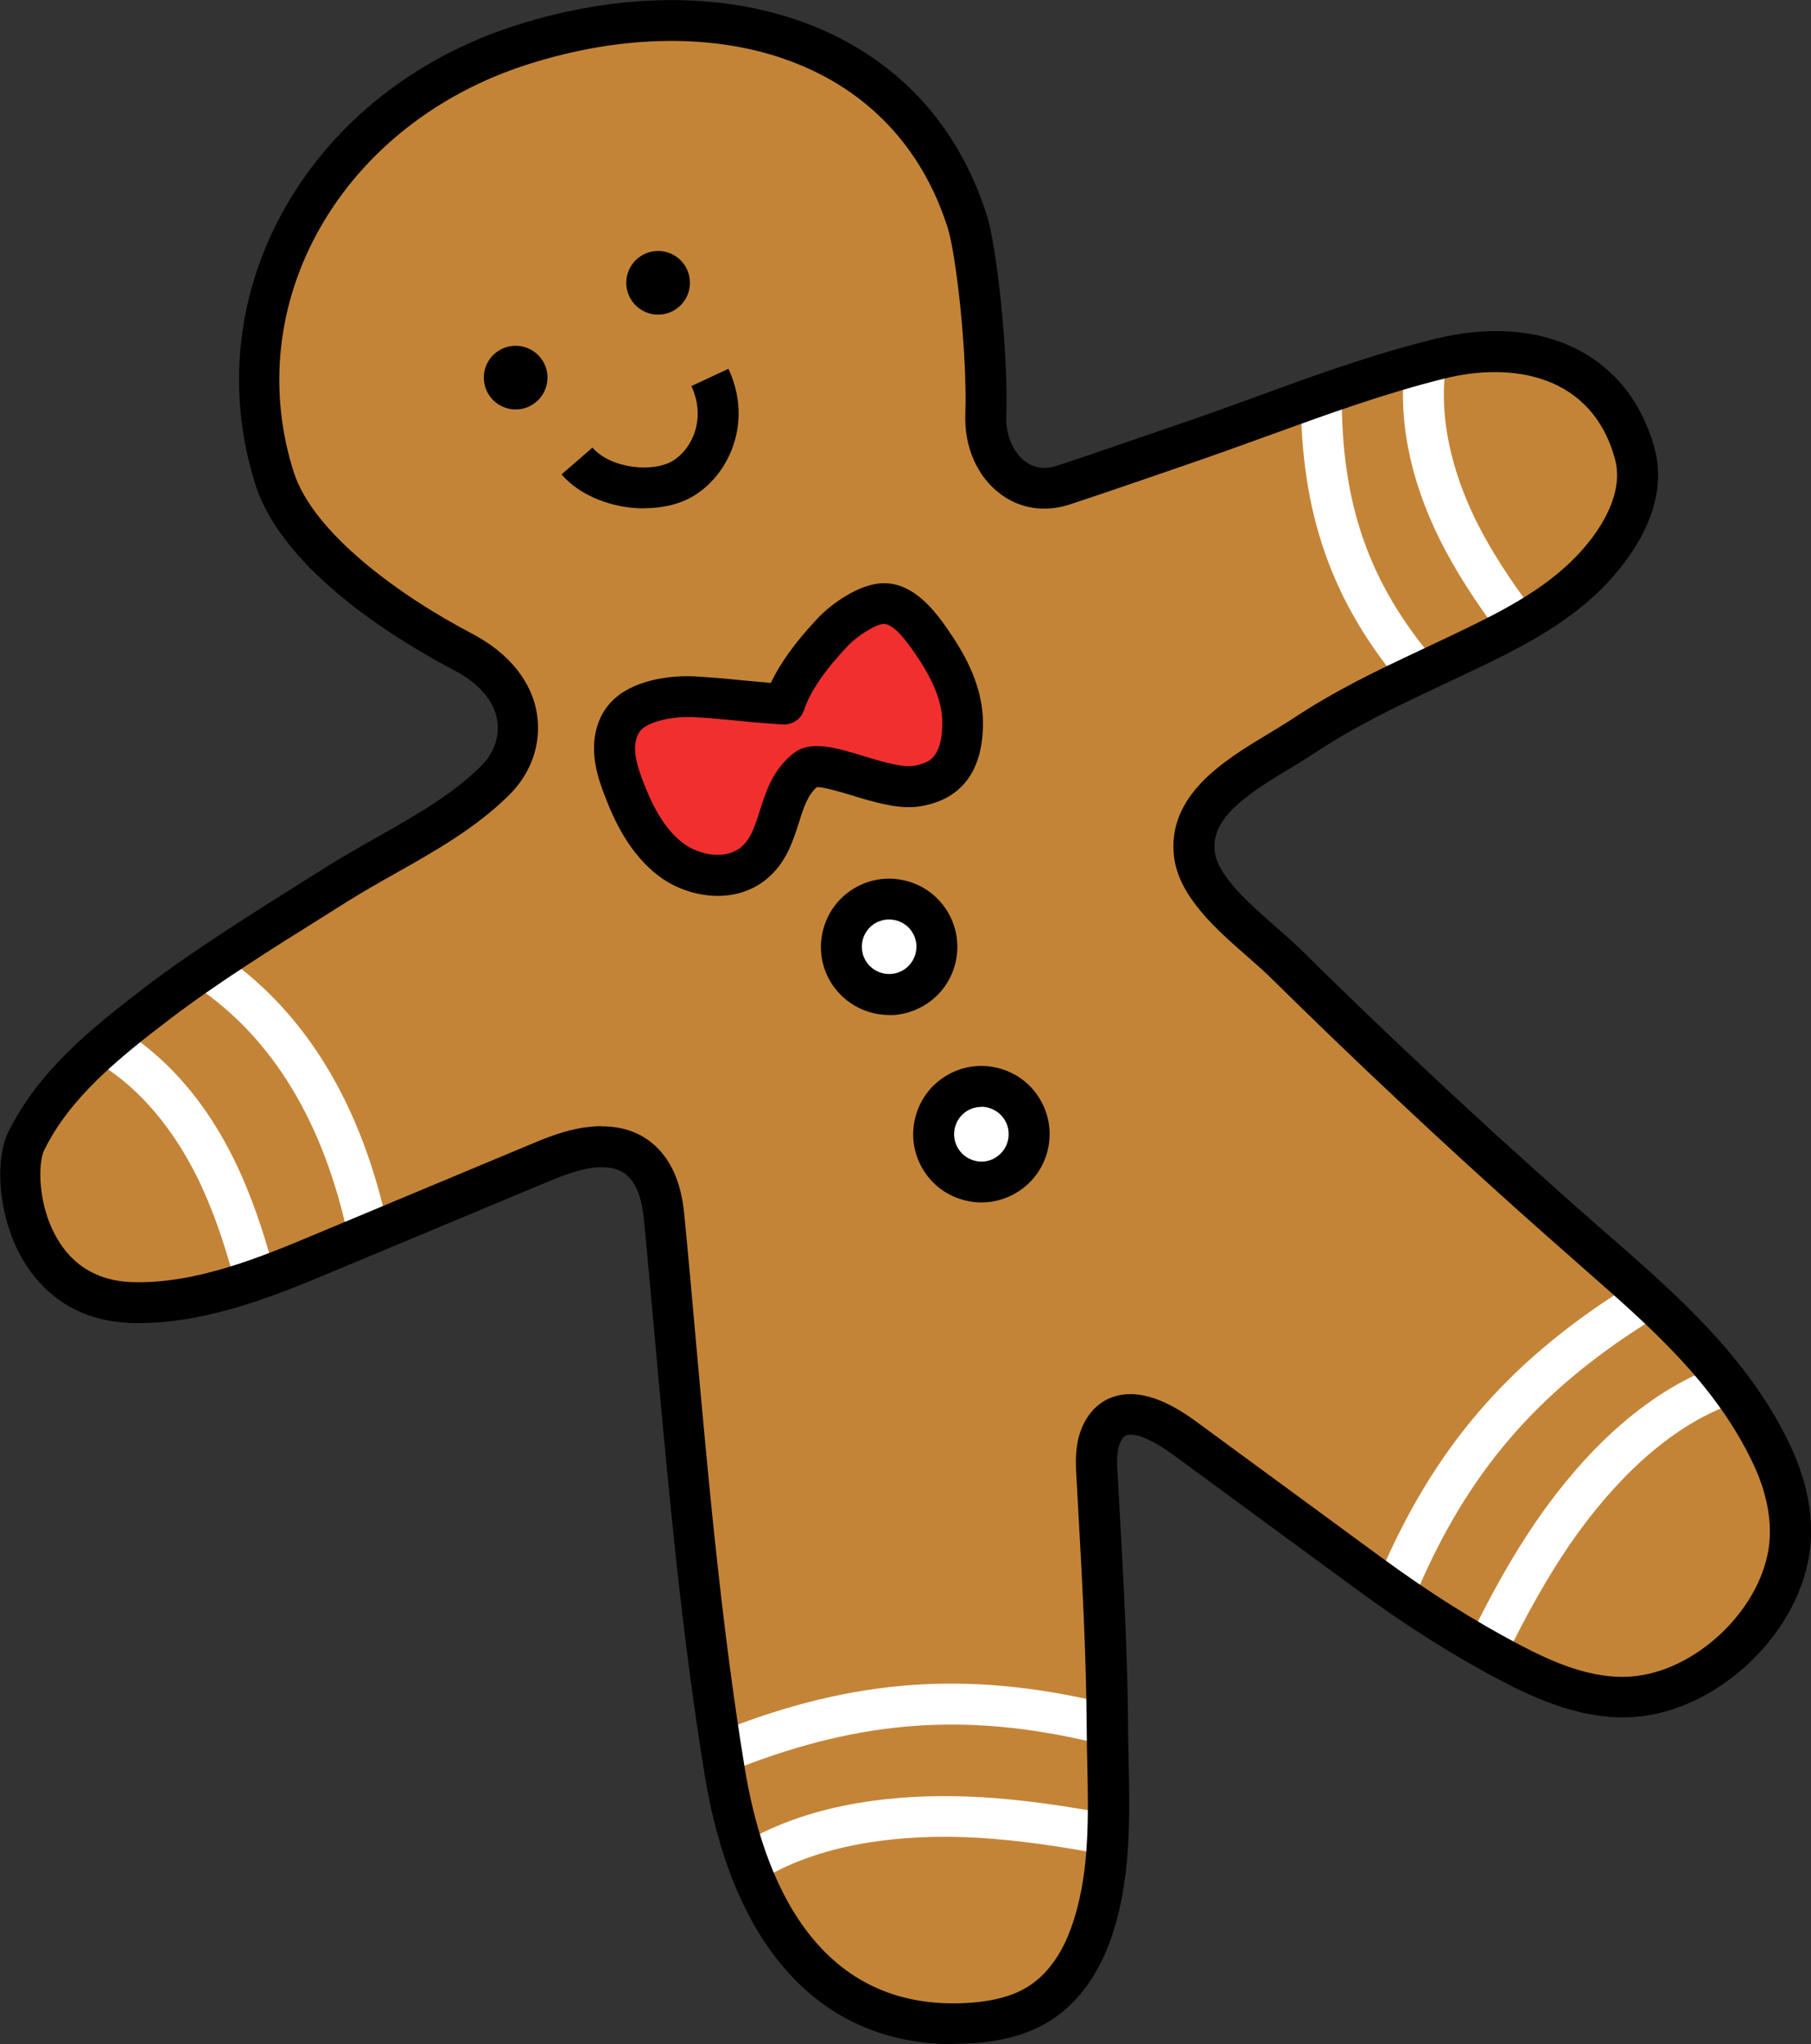
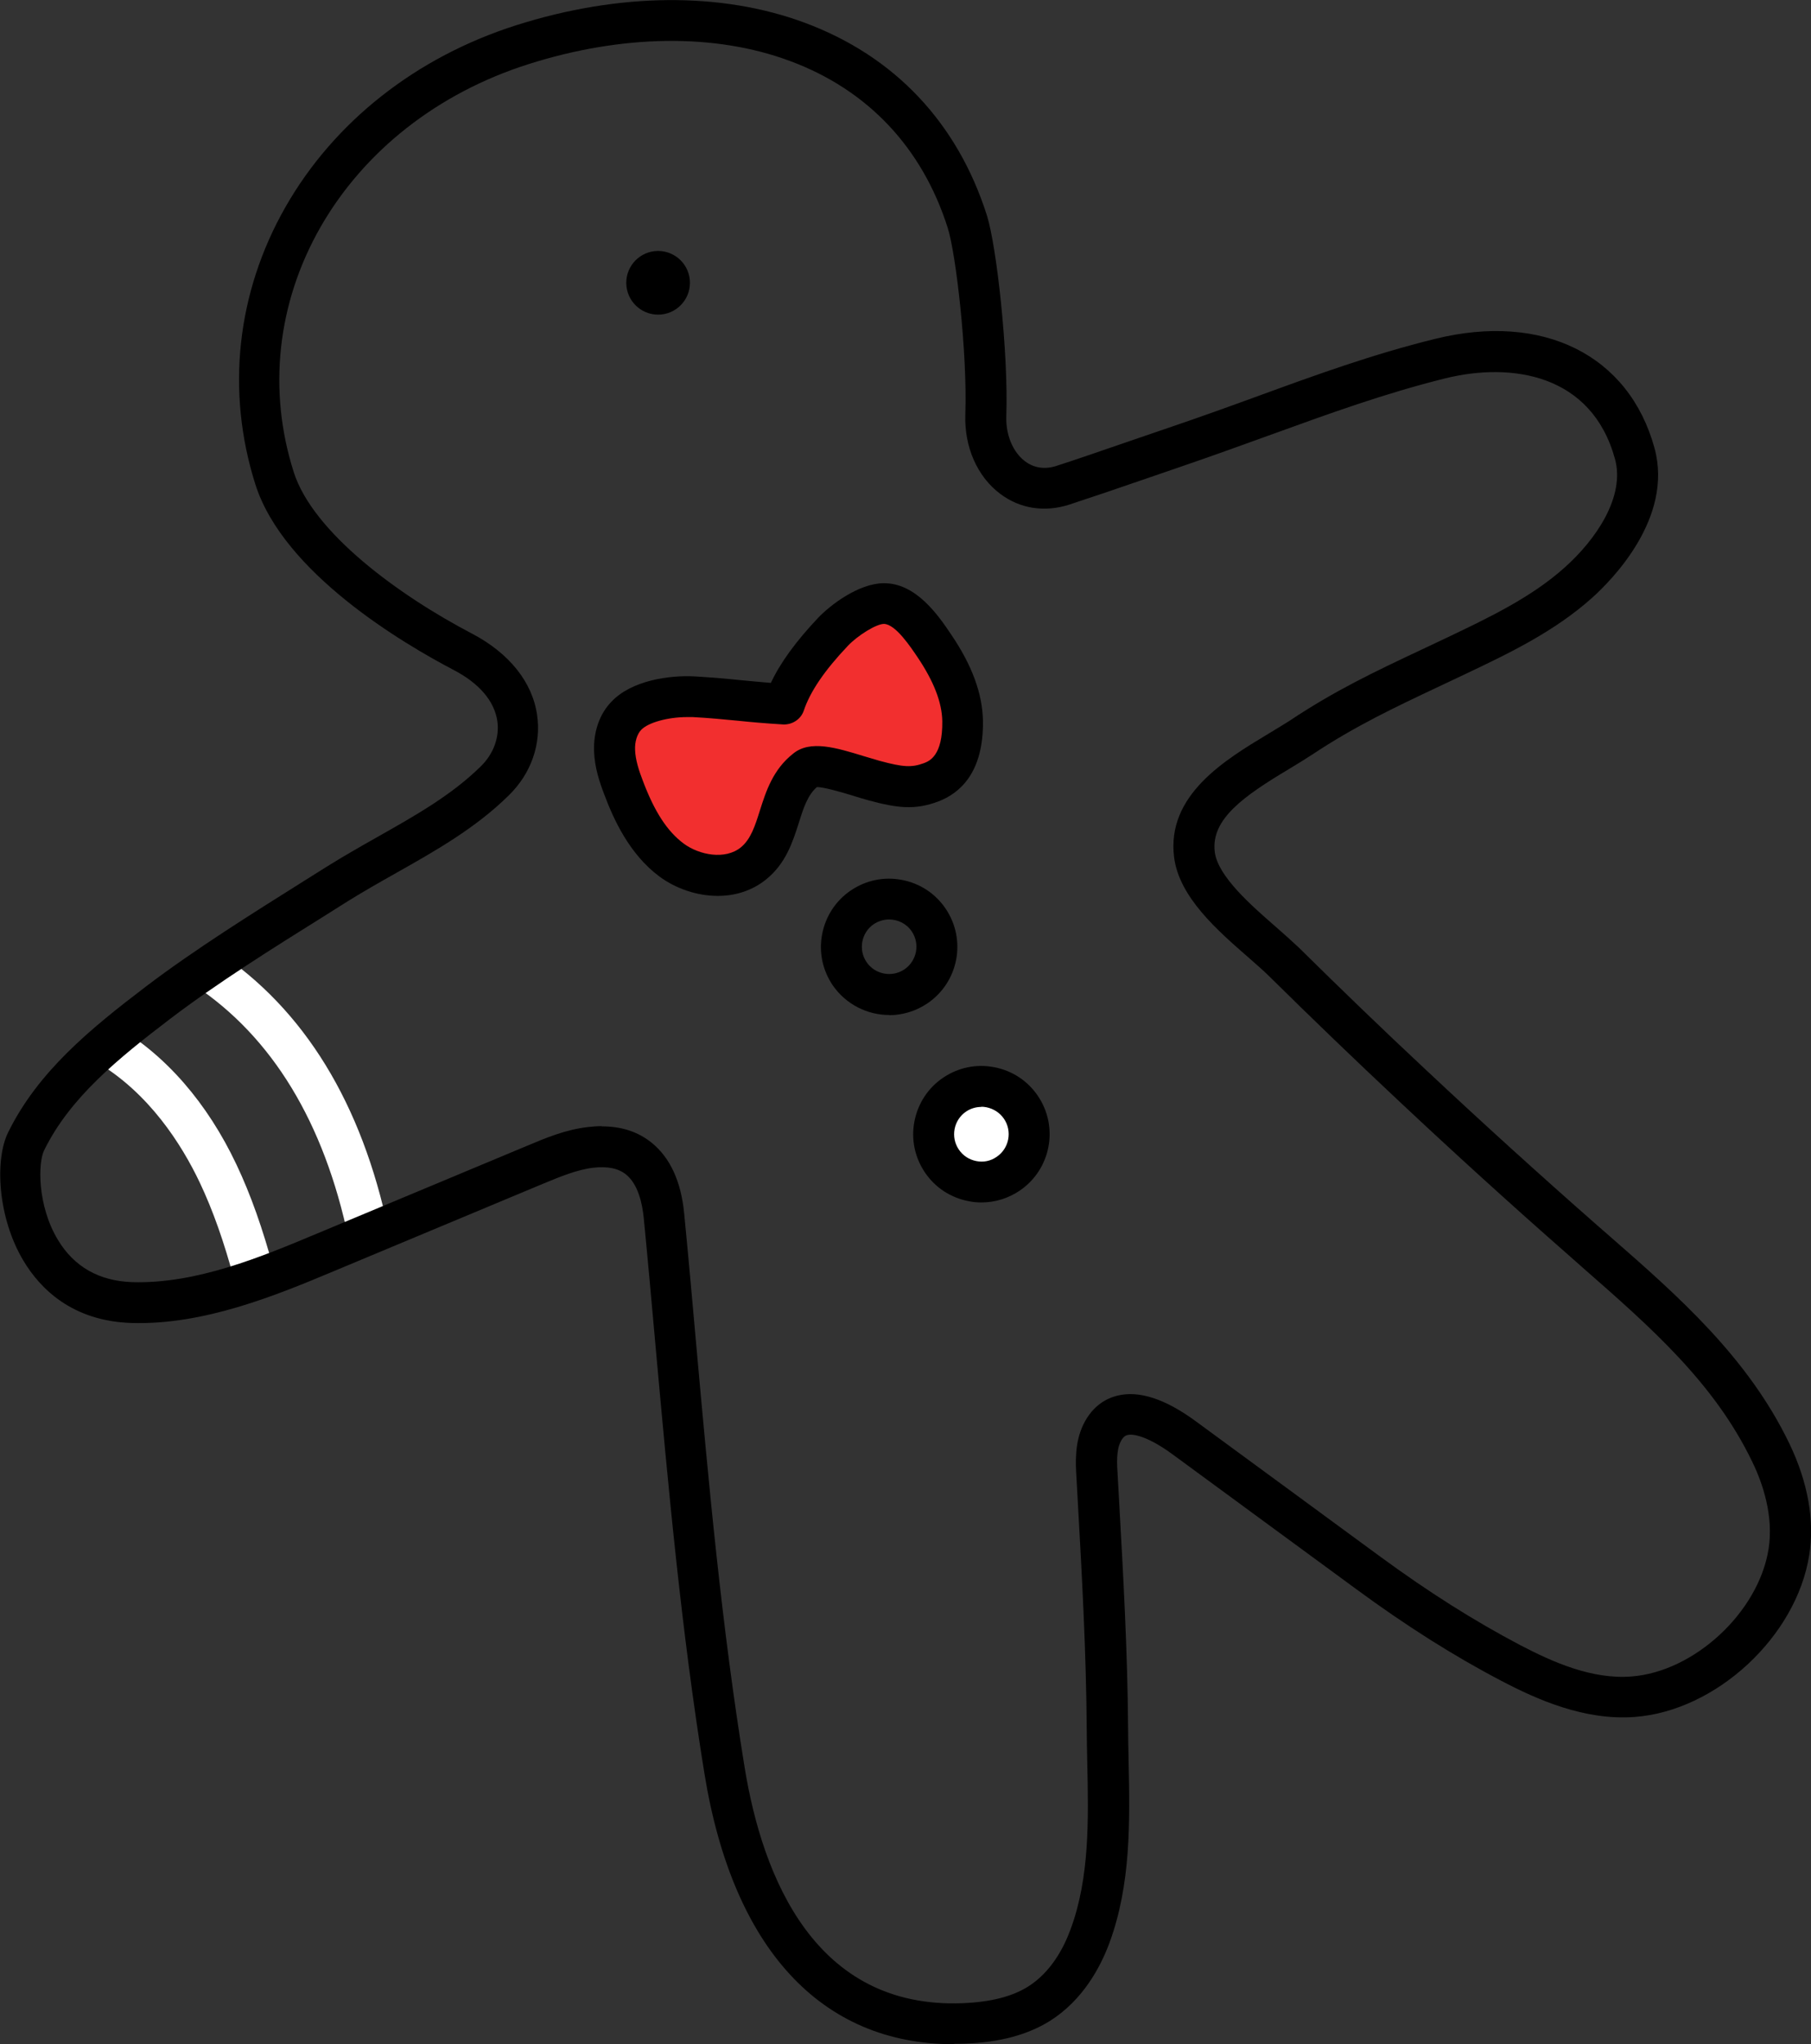
<svg xmlns="http://www.w3.org/2000/svg" id="Ebene_1" data-name="Ebene 1" viewBox="0 0 100.69 113.63">
  <rect x="0" y="0" width="100.69" height="113.63" fill="#333333" stroke="none" />
  <defs>
    <style>
      .cls-1 {
        fill: #fff;
      }

      .cls-2 {
        fill: #c48437;
      }

      .cls-3 {
        fill: #f22f2f;
      }
    </style>
  </defs>
  <g>
-     <path class="cls-2" d="M98.47,80.78c-2.35-4.89-6.45-8.31-10.44-11.81-3.23-2.83-6.4-5.72-9.53-8.65-2.39-2.24-4.75-4.52-7.09-6.82-1.53-1.51-4.7-3.67-4.99-5.98-.42-3.27,3.73-5.05,5.91-6.5,2.94-1.96,5.49-3.05,8.67-4.57,2.38-1.14,4.8-2.3,6.77-4.06,1.94-1.74,3.86-4.52,3.13-7.17-1.42-5.19-6.26-6.41-10.84-5.27-5.09,1.27-9.25,3.06-14.78,4.94-1.59.54-4.66,1.61-6.17,2.1-2.46.79-4.39-1.32-4.3-3.89.12-3.35-.51-9.12-1.03-10.76C50.59,2.27,40.01-1,29.04,2.49c-10.97,3.49-16.97,14.06-13.77,24.1,1.21,3.79,6.2,7.41,10.46,9.64,3.75,1.96,3.7,5.28,1.8,7.16-2.49,2.46-5.81,3.88-8.77,5.74-2.96,1.86-6.85,4.23-9.97,6.6-2.85,2.16-5.75,4.49-7.33,7.71-.92,1.88-.15,8.77,5.89,8.96,3.73.12,7.39-1.38,10.77-2.79,3.89-1.63,7.79-3.26,11.68-4.88.98-.41,1.98-.83,3.04-.95,2.66-.32,3.84,1.36,4.08,3.79,1,10.3,1.71,20.63,3.38,30.85,1.19,7.31,4.76,14.37,13.27,14.06,1.46-.05,2.95-.31,4.19-1.09,1.36-.85,2.29-2.26,2.85-3.76,1.36-3.69,1-7.77.97-11.62-.03-4.66-.32-9.29-.58-13.94-.05-.82-.08-1.67.28-2.4.98-2,3.32-.65,4.54.24l10.25,7.52c2.52,1.85,5.15,3.56,7.92,5.01,2.11,1.11,4.43,2.06,6.8,1.88,4.02-.3,8.03-4.05,8.66-8.03.3-1.87-.17-3.8-.99-5.51Z" />
    <g>
      <path class="cls-1" d="M19.38,68.86c-1.36-6.47-4.24-11.21-8.55-14.08l1.26-1.89c4.83,3.22,8.03,8.44,9.51,15.51l-2.22.47Z" />
      <path class="cls-1" d="M13.04,71.2c-.59-2.2-1.21-3.94-1.94-5.48-1-2.1-2.81-4.97-5.76-6.7l1.15-1.96c2.73,1.6,5.04,4.25,6.66,7.68.79,1.67,1.45,3.53,2.08,5.86l-2.19.59Z" />
-       <path class="cls-1" d="M42.42,104.44l-1.17-1.95c4-2.4,8.98-2.75,12.45-2.63,2.24.08,4.65.37,7.56.9l-.41,2.23c-2.8-.51-5.1-.79-7.23-.87-3.16-.11-7.67.2-11.2,2.31ZM41.14,98.25l-.82-2.12c7.2-2.81,13.45-3.26,20.9-1.51l-.52,2.21c-6.96-1.64-12.81-1.21-19.55,1.41ZM83.68,92.2l-2.04-1c1.29-2.64,2.47-4.73,3.72-6.56,1.96-2.87,5.19-6.67,9.5-8.47l.88,2.09c-3.79,1.59-6.71,5.04-8.5,7.65-1.19,1.75-2.32,3.74-3.56,6.28ZM78.78,88.48l-2.09-.89c3-7.03,7.07-11.8,13.6-15.94l1.22,1.92c-6.11,3.87-9.92,8.33-12.73,14.91ZM78.03,38.17c-3.97-4.66-5.73-9.66-5.7-16.21h2.27c-.02,6.06,1.52,10.46,5.16,14.74l-1.73,1.47ZM83.42,35.3c-1.45-1.93-2.51-3.6-3.34-5.25-1.72-3.43-2.39-6.9-1.94-10.06l2.25.32c-.48,3.41.67,6.62,1.72,8.72.76,1.52,1.76,3.08,3.12,4.9l-1.82,1.36Z" />
    </g>
    <path d="M53.02,113.63c-7.36,0-12.27-5.31-13.85-15.02-1.29-7.93-2.02-16.03-2.73-23.87-.21-2.35-.42-4.7-.65-7.05-.08-.79-.31-1.86-.98-2.4-.43-.35-1.03-.47-1.83-.38-.91.11-1.84.5-2.74.87l-11.68,4.88c-3.2,1.34-7.21,3-11.24,2.88-3.32-.1-5.1-1.93-6.01-3.45-1.44-2.39-1.61-5.62-.86-7.14,1.66-3.38,4.57-5.76,7.66-8.11,2.72-2.07,6.07-4.16,8.76-5.85l1.29-.81c.91-.57,1.86-1.11,2.78-1.63,2.14-1.21,4.17-2.35,5.8-3.96.71-.7,1.04-1.62.91-2.52-.17-1.11-1.01-2.09-2.43-2.83-2.79-1.46-9.45-5.38-11.02-10.31-1.64-5.17-1.05-10.65,1.67-15.42,2.71-4.75,7.27-8.34,12.84-10.11,5.7-1.81,11.39-1.86,16.02-.14,5,1.85,8.5,5.56,10.14,10.71.55,1.74,1.2,7.69,1.08,11.15-.04,1.04.36,2.01,1.04,2.52.5.38,1.12.47,1.77.25,1.01-.32,2.7-.91,4.19-1.42l1.96-.67c1.8-.61,3.46-1.21,5.05-1.79,3.26-1.19,6.34-2.31,9.82-3.17,6-1.49,10.79.89,12.21,6.07,1.06,3.89-2.39,7.35-3.47,8.32-2.1,1.88-4.61,3.08-7.03,4.23l-1.46.69c-2.5,1.18-4.67,2.2-7.08,3.8-.38.25-.81.51-1.27.79-2.49,1.49-4.37,2.78-4.14,4.62.17,1.35,2.02,2.96,3.37,4.14.48.42.93.82,1.3,1.17,2.31,2.28,4.68,4.57,7.07,6.8,3.1,2.91,6.3,5.81,9.51,8.63l.7.61c3.79,3.31,7.7,6.74,10.01,11.56h0c1.02,2.13,1.4,4.26,1.09,6.18-.72,4.53-5.17,8.65-9.7,8.99-2.78.21-5.42-.96-7.42-2.01-2.64-1.38-5.28-3.05-8.07-5.1l-10.25-7.52c-1.25-.91-2.11-1.14-2.47-1.04-.06.02-.22.05-.38.38-.24.49-.2,1.21-.16,1.84l.08,1.42c.23,4.11.47,8.37.5,12.58,0,.63.02,1.26.03,1.9.07,3.36.14,6.84-1.07,10.12-.5,1.34-1.47,3.17-3.31,4.33-1.24.77-2.79,1.19-4.75,1.26-.2,0-.39.01-.58.01ZM33.46,62.61c1.09,0,2.02.3,2.77.91,1.03.83,1.64,2.16,1.81,3.94.23,2.35.44,4.71.65,7.07.7,7.8,1.43,15.87,2.71,23.71,1,6.15,3.94,13.43,12.11,13.11,1.55-.06,2.74-.36,3.63-.91,1.3-.81,2.01-2.18,2.38-3.19,1.07-2.88,1-6.14.93-9.29-.01-.65-.03-1.29-.03-1.93-.03-4.15-.26-8.38-.49-12.46l-.08-1.43c-.05-.82-.11-1.95.39-2.97.52-1.06,1.31-1.45,1.88-1.59,1.21-.3,2.67.18,4.36,1.42l10.25,7.52c2.7,1.98,5.25,3.59,7.78,4.92,1.83.96,4.01,1.92,6.19,1.75,3.5-.26,7.07-3.57,7.63-7.08.29-1.84-.32-3.65-.9-4.84h0c-2.11-4.4-5.68-7.52-9.46-10.83l-.7-.62c-3.23-2.83-6.44-5.75-9.56-8.68-2.4-2.25-4.79-4.55-7.11-6.84-.33-.33-.75-.69-1.19-1.08-1.71-1.49-3.85-3.35-4.13-5.56-.44-3.46,2.83-5.42,5.22-6.86.43-.26.83-.5,1.19-.73,2.55-1.7,4.78-2.75,7.37-3.97l1.44-.68c2.28-1.09,4.64-2.21,6.5-3.88,1.73-1.54,3.37-3.94,2.79-6.03-1.29-4.71-5.74-5.4-9.47-4.47-3.36.84-6.39,1.94-9.59,3.1-1.61.58-3.28,1.19-5.1,1.81l-1.95.67c-1.5.52-3.22,1.1-4.23,1.43-1.37.44-2.74.23-3.84-.6-1.28-.96-2-2.61-1.94-4.41.12-3.4-.52-8.95-.98-10.38-1.42-4.46-4.45-7.67-8.77-9.27-4.16-1.55-9.33-1.48-14.55.18-5.03,1.6-9.13,4.82-11.56,9.07-2.4,4.21-2.93,9.05-1.48,13.6,1.07,3.36,5.82,6.84,9.91,8.98,2.06,1.08,3.35,2.68,3.62,4.51.24,1.62-.32,3.25-1.56,4.47-1.85,1.83-4.1,3.1-6.28,4.33-.89.5-1.82,1.03-2.69,1.57l-1.3.82c-2.79,1.74-5.95,3.72-8.59,5.73-2.86,2.18-5.56,4.37-6.99,7.3-.34.69-.38,3.07.77,4.97.9,1.5,2.3,2.29,4.14,2.35,3.56.1,7.14-1.39,10.29-2.71l11.68-4.88c1-.42,2.12-.89,3.35-1.03.26-.03.51-.05.76-.05Z" />
  </g>
-   <circle cx="28.67" cy="20.99" r="1.77" />
  <circle cx="36.59" cy="15.72" r="1.77" />
-   <path d="M35.82,28.26c-1.73,0-3.55-.67-4.6-1.89l1.72-1.49c1.02,1.18,3.4,1.41,4.49.72,1.1-.69,1.83-2.38,1.01-4.14l2.06-.96c1.37,2.94.06,5.81-1.86,7.02-.79.5-1.79.73-2.81.73Z" />
  <g>
    <path class="cls-3" d="M44.81,42.79c.6-.5,2.36.21,3.79.6s2.16.47,3.17.09c1.4-.53,1.78-1.92,1.75-3.42-.03-1.5-.72-2.91-1.56-4.16-.67-.99-1.63-2.38-2.83-2.36-.9.02-2.2.92-2.82,1.58-1.07,1.14-2.2,2.54-2.7,4.02-1.96-.11-3.08-.3-5.04-.41-1.18-.07-2.94.2-3.75,1.05-.49.51-.68,1.25-.65,1.95s.25,1.38.49,2.04c.58,1.53,1.36,3.06,2.67,4.03s3.28,1.22,4.55.19c1.66-1.34,1.23-3.9,2.92-5.21Z" />
-     <path d="M39.91,49.8c-1.18,0-2.36-.42-3.25-1.08-1.67-1.24-2.55-3.19-3.06-4.55-.28-.73-.54-1.53-.57-2.4-.04-1.09.3-2.08.97-2.77,1.11-1.17,3.19-1.48,4.64-1.4,1,.06,1.78.13,2.56.21.53.05,1.06.1,1.66.15.53-1.13,1.38-2.29,2.62-3.61.72-.76,2.28-1.91,3.62-1.93,1.81-.04,3.06,1.77,3.79,2.86,1.16,1.71,1.73,3.28,1.76,4.77.05,2.93-1.32,4.06-2.48,4.5-1.3.49-2.28.37-3.87-.06-.3-.08-.62-.18-.94-.28-.59-.18-1.56-.46-1.94-.46-.52.45-.75,1.17-1.01,2-.34,1.06-.72,2.25-1.81,3.13-.8.65-1.75.92-2.7.92ZM38.2,39.86c-1.06,0-2.16.3-2.55.71-.23.24-.36.66-.34,1.12.02.55.21,1.13.42,1.68.66,1.76,1.37,2.84,2.28,3.52.88.65,2.31.91,3.17.22.56-.45.8-1.2,1.07-2.06.34-1.07.73-2.28,1.85-3.16.94-.77,2.39-.33,3.92.14.3.09.6.18.88.26,1.33.36,1.79.38,2.47.13.29-.11,1.05-.4,1.02-2.34-.02-1.04-.47-2.2-1.37-3.54-.38-.56-1.22-1.84-1.87-1.86-.43,0-1.46.64-2.01,1.22-1.3,1.37-2.1,2.55-2.45,3.6-.16.48-.64.79-1.14.77-1-.06-1.78-.13-2.56-.21-.76-.07-1.51-.15-2.47-.2-.1,0-.21,0-.31,0Z" />
+     <path d="M39.91,49.8c-1.18,0-2.36-.42-3.25-1.08-1.67-1.24-2.55-3.19-3.06-4.55-.28-.73-.54-1.53-.57-2.4-.04-1.09.3-2.08.97-2.77,1.11-1.17,3.19-1.48,4.64-1.4,1,.06,1.78.13,2.56.21.53.05,1.06.1,1.66.15.53-1.13,1.38-2.29,2.62-3.61.72-.76,2.28-1.91,3.62-1.93,1.81-.04,3.06,1.77,3.79,2.86,1.16,1.71,1.73,3.28,1.76,4.77.05,2.93-1.32,4.06-2.48,4.5-1.3.49-2.28.37-3.87-.06-.3-.08-.62-.18-.94-.28-.59-.18-1.56-.46-1.94-.46-.52.45-.75,1.17-1.01,2-.34,1.06-.72,2.25-1.81,3.13-.8.65-1.75.92-2.7.92ZM38.2,39.86c-1.06,0-2.16.3-2.55.71-.23.24-.36.66-.34,1.12.02.55.21,1.13.42,1.68.66,1.76,1.37,2.84,2.28,3.52.88.65,2.31.91,3.17.22.56-.45.8-1.2,1.07-2.06.34-1.07.73-2.28,1.85-3.16.94-.77,2.39-.33,3.92.14.3.09.6.18.88.26,1.33.36,1.79.38,2.47.13.29-.11,1.05-.4,1.02-2.34-.02-1.04-.47-2.2-1.37-3.54-.38-.56-1.22-1.84-1.87-1.86-.43,0-1.46.64-2.01,1.22-1.3,1.37-2.1,2.55-2.45,3.6-.16.48-.64.79-1.14.77-1-.06-1.78-.13-2.56-.21-.76-.07-1.51-.15-2.47-.2-.1,0-.21,0-.31,0" />
  </g>
  <g>
-     <circle class="cls-1" cx="49.43" cy="52.63" r="2.66" />
    <path d="M49.44,56.42c-1.21,0-2.4-.58-3.14-1.65-.57-.84-.78-1.85-.59-2.84s.75-1.86,1.59-2.43c.84-.57,1.85-.78,2.84-.59,1,.19,1.86.75,2.43,1.59h0c1.18,1.73.73,4.09-1,5.27-.65.44-1.4.66-2.13.66ZM49.43,51.11c-.29,0-.59.09-.85.26-.69.47-.87,1.42-.4,2.11.47.69,1.42.87,2.11.4.69-.47.87-1.42.4-2.11h0c-.29-.43-.77-.66-1.26-.66Z" />
  </g>
  <g>
    <circle class="cls-1" cx="54.56" cy="63.05" r="2.66" />
    <path d="M54.57,66.84c-.24,0-.47-.02-.71-.07-1-.19-1.86-.75-2.43-1.59-.57-.84-.78-1.85-.59-2.84s.75-1.86,1.59-2.43c.84-.57,1.85-.78,2.84-.59,1,.19,1.86.75,2.43,1.59h0c1.18,1.73.73,4.09-1,5.27-.64.43-1.37.66-2.13.66ZM54.56,61.53c-.3,0-.6.09-.85.26-.69.47-.87,1.42-.4,2.11.23.34.57.56.97.64.4.08.8,0,1.14-.24.69-.47.87-1.42.4-2.11-.23-.34-.58-.56-.97-.64-.1-.02-.19-.03-.29-.03Z" />
  </g>
</svg>